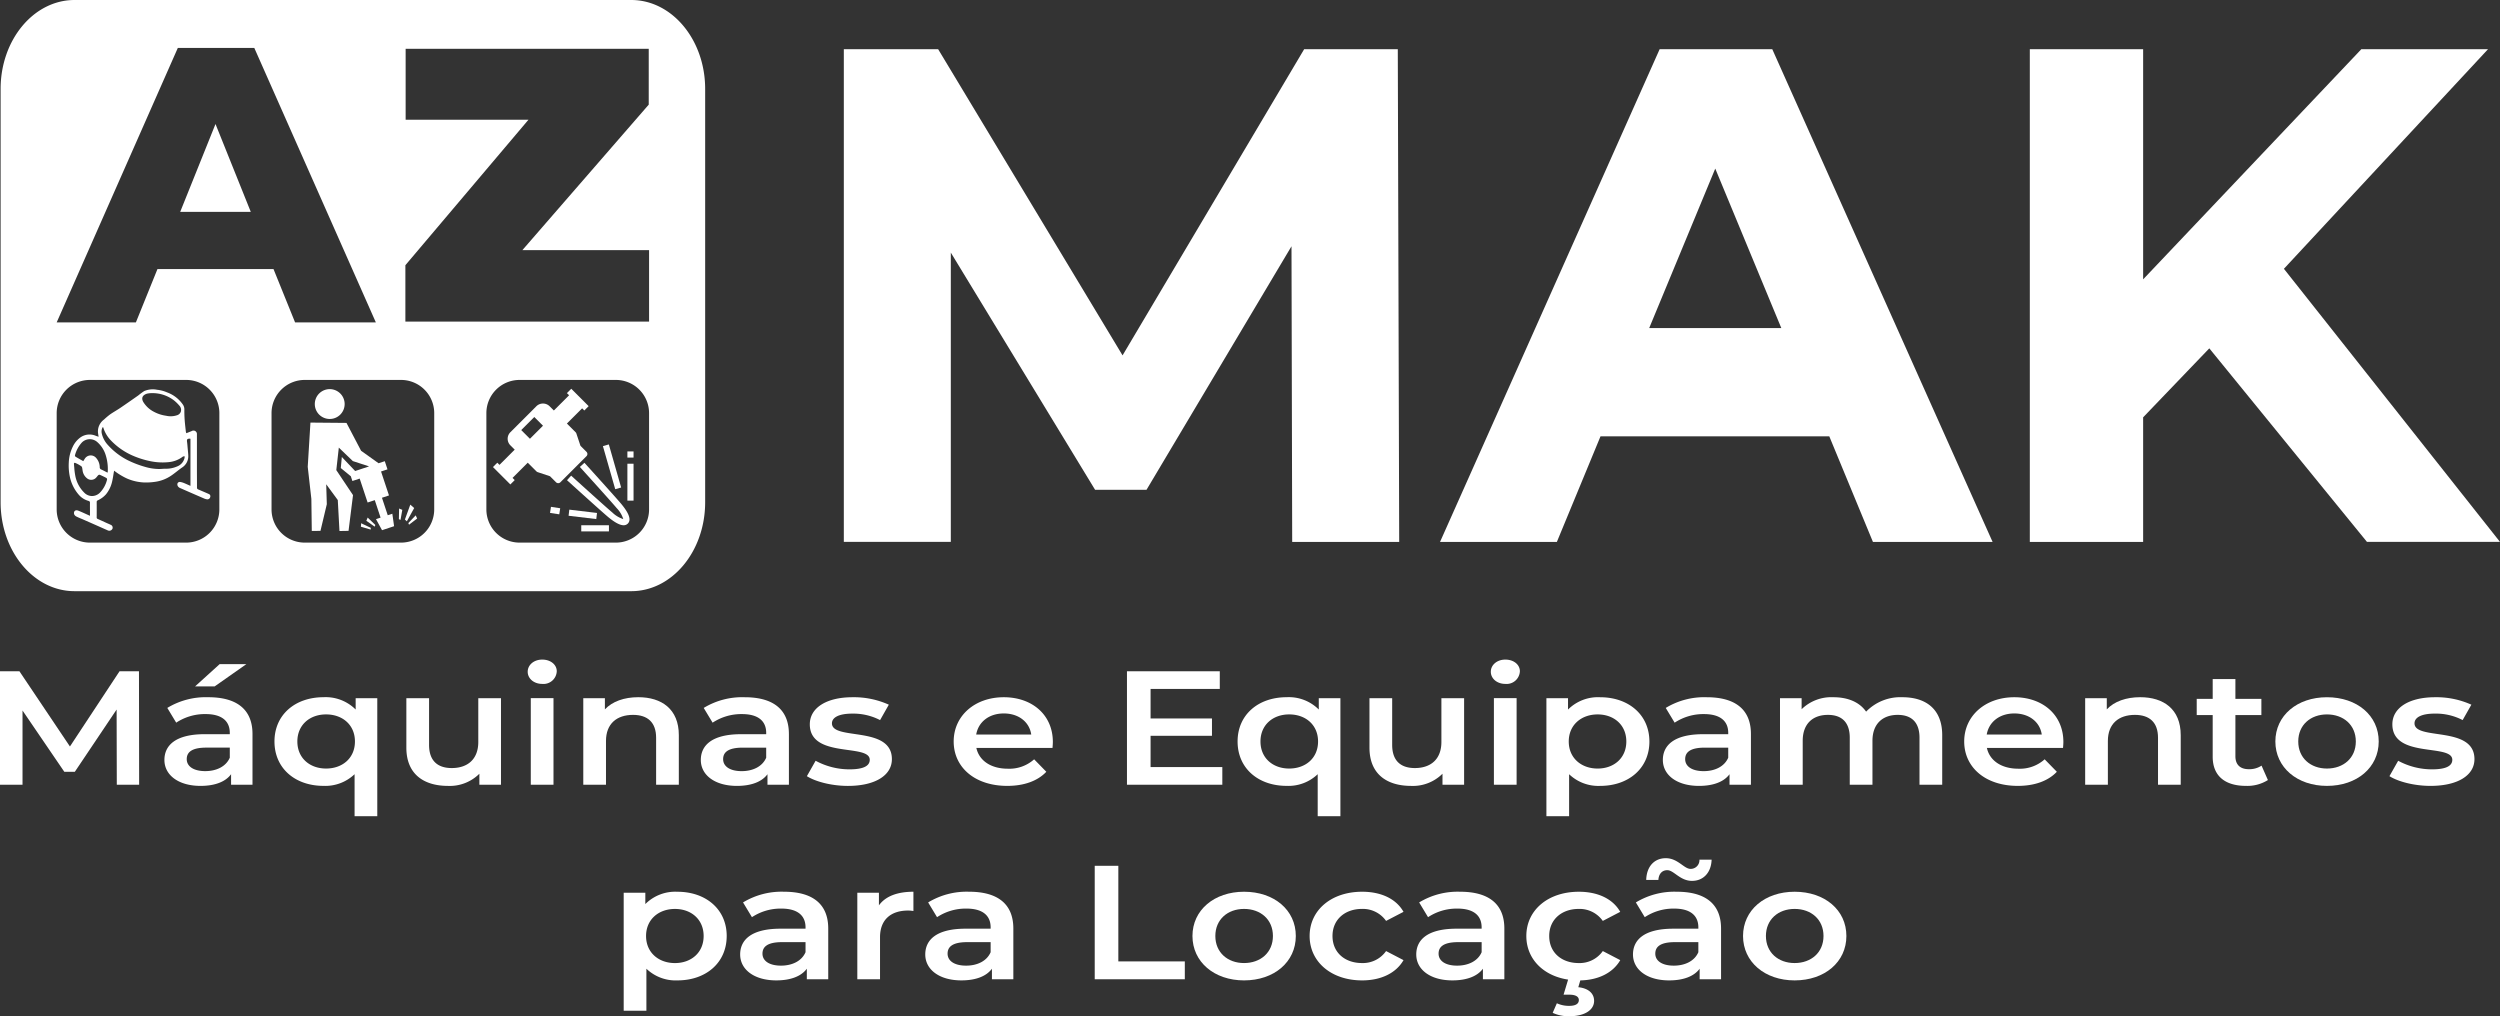
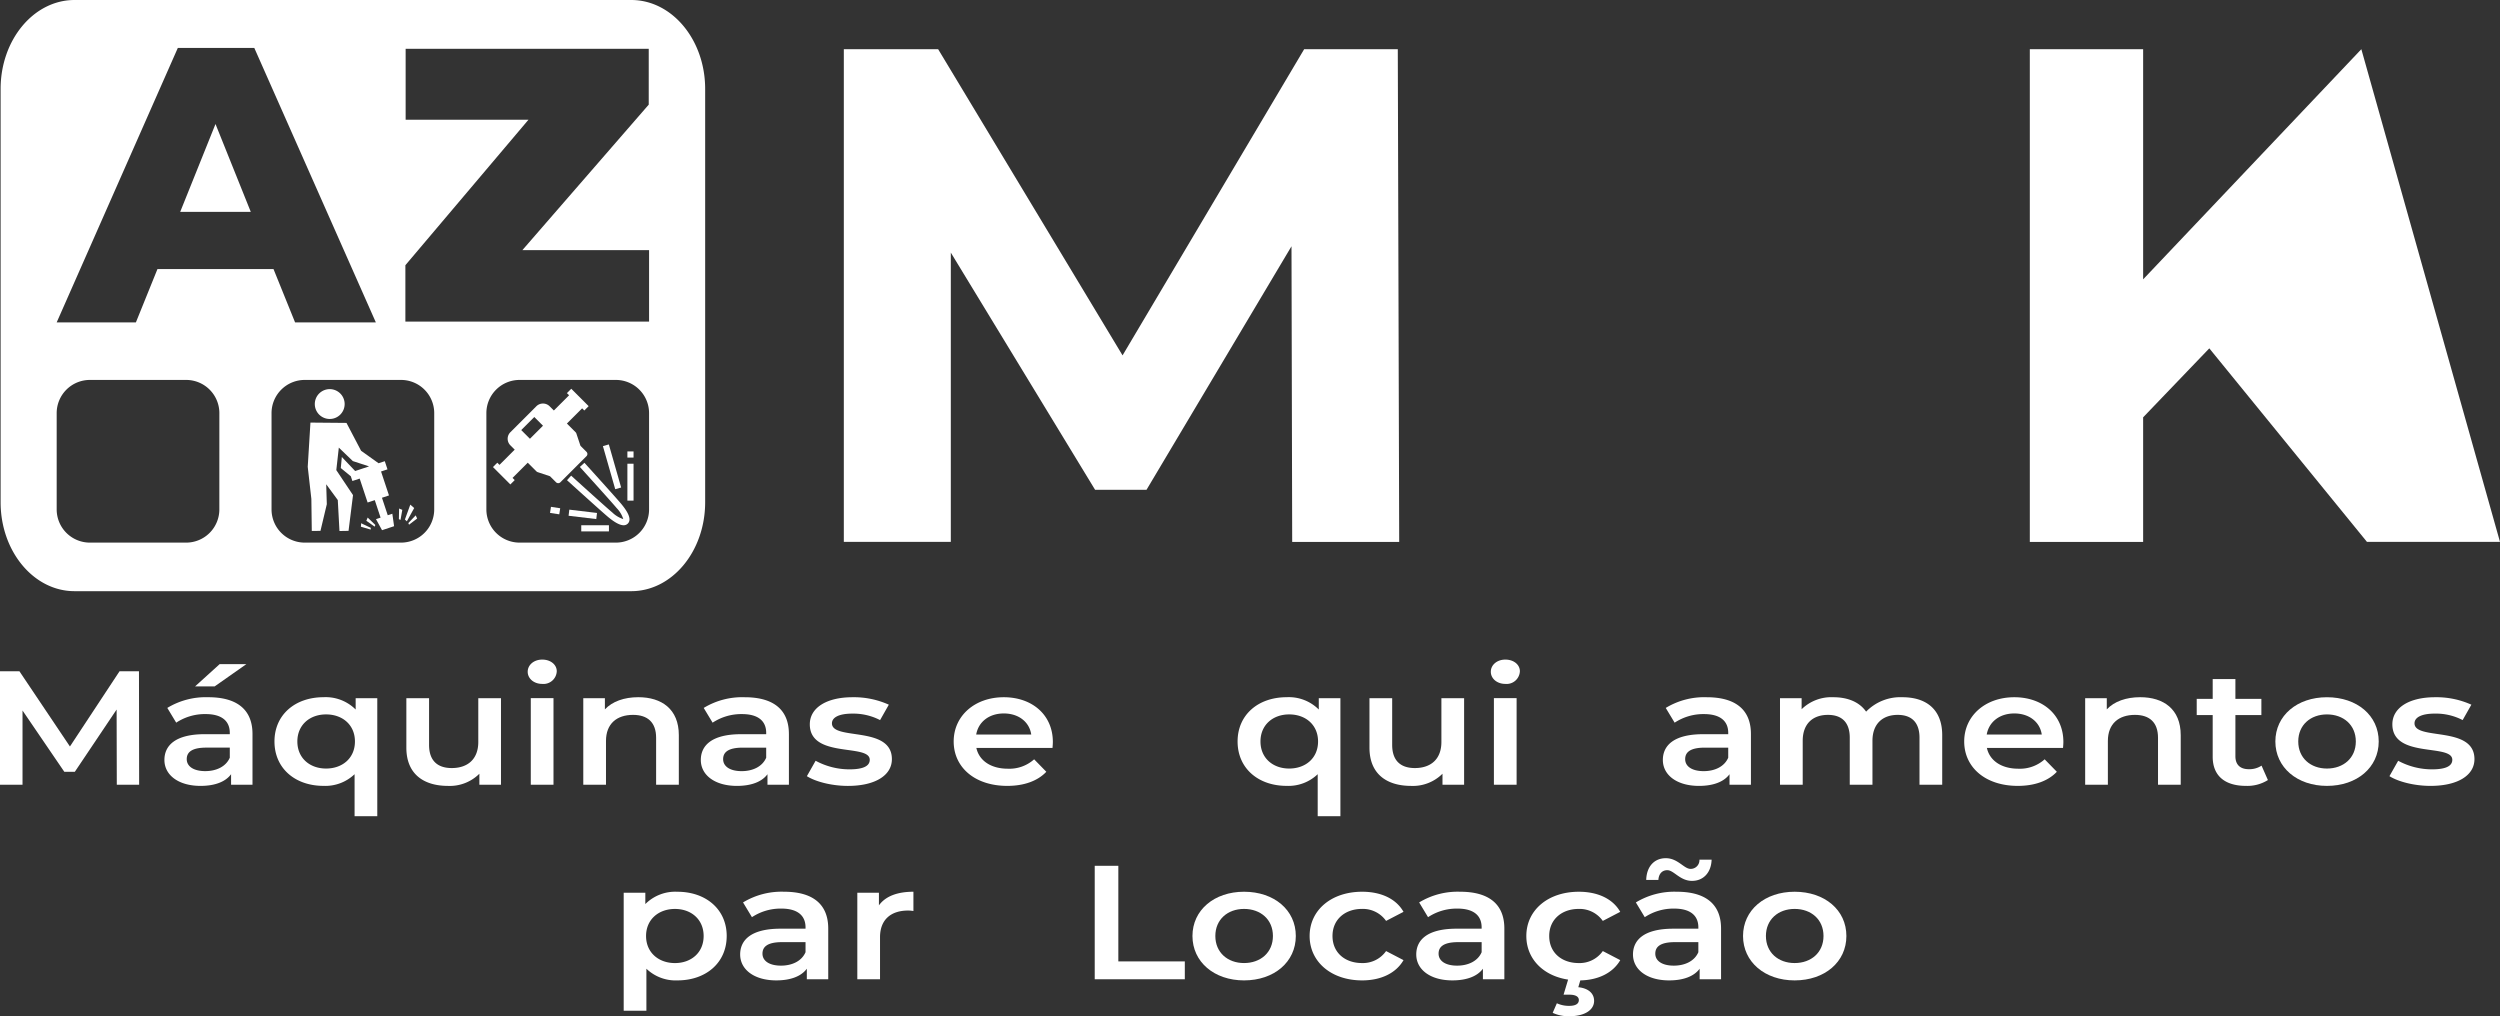
<svg xmlns="http://www.w3.org/2000/svg" width="595.442" height="242.039" viewBox="0 0 595.442 242.039">
  <rect x="0" y="0" width="595.442" height="242.039" fill="#333333" stroke="none" />
  <defs>
    <clipPath id="clip-path">
      <rect id="Retângulo_34" data-name="Retângulo 34" width="595.441" height="242.039" fill="#fff" />
    </clipPath>
  </defs>
  <g id="Grupo_19" data-name="Grupo 19" transform="translate(18 -7337.999)">
    <g id="Grupo_18" data-name="Grupo 18" transform="translate(-18 7338)">
      <path id="Caminho_43" data-name="Caminho 43" d="M648.566,148.935,648.4,78.523l-34.536,58.006H601.625l-34.367-56.5v68.9H541.775V31.582h22.464l43.924,72.927,43.254-72.927h22.3l.335,117.353Z" transform="translate(-340.796 -19.866)" fill="#fff" />
-       <path id="Caminho_44" data-name="Caminho 44" d="M1017.287,123.788H962.8l-10.395,25.148H924.578L976.884,31.582h26.824l52.474,117.353h-28.5Zm-11.425-25.781L990.128,60.019,974.394,98.007Z" transform="translate(-581.594 -19.866)" fill="#fff" />
-       <path id="Caminho_45" data-name="Caminho 45" d="M1382.2,31.582,1330.229,86.4V31.582h-26.991V148.935h26.991V119.262l15.759-16.43,37.553,46.1h31.685l-51.467-65.047,48.617-52.307Z" transform="translate(-819.784 -19.866)" fill="#fff" />
+       <path id="Caminho_45" data-name="Caminho 45" d="M1382.2,31.582,1330.229,86.4V31.582h-26.991V148.935h26.991V119.262l15.759-16.43,37.553,46.1h31.685Z" transform="translate(-819.784 -19.866)" fill="#fff" />
      <path id="Caminho_46" data-name="Caminho 46" d="M28.467,431l-11.81,17.912L4.63,431H0v27.022H5.365v-17.68l9.95,14.592h2.51l9.95-14.824.043,17.912h5.322L33.1,431Z" transform="translate(0 -271.116)" fill="#fff" />
      <g id="Grupo_17" data-name="Grupo 17" transform="translate(0)">
        <g id="Grupo_16" data-name="Grupo 16" clip-path="url(#clip-path)">
          <path id="Caminho_47" data-name="Caminho 47" d="M126.534,443.06v12.083h-5.1v-2.509c-1.3,1.776-3.808,2.78-7.269,2.78-5.277,0-8.609-2.586-8.609-6.177,0-3.436,2.6-6.138,9.6-6.138h5.971v-.309c0-2.818-1.9-4.479-5.755-4.479a12.376,12.376,0,0,0-7.008,2.046l-2.12-3.513a17.67,17.67,0,0,1,9.777-2.547c6.663,0,10.513,2.818,10.513,8.763m-5.406,5.636V446.3h-5.583c-3.677,0-4.671,1.235-4.671,2.741,0,1.737,1.643,2.856,4.412,2.856,2.639,0,4.932-1.081,5.842-3.2m-3.592-16.986h-4.671l5.84-5.289h6.359Z" transform="translate(-66.396 -268.235)" fill="#fff" />
          <path id="Caminho_48" data-name="Caminho 48" d="M200.714,447.884v28.1h-5.408v-10a10.074,10.074,0,0,1-7.4,2.78c-6.749,0-11.681-4.17-11.681-10.577,0-6.37,4.932-10.539,11.681-10.539a10.081,10.081,0,0,1,7.657,2.934v-2.7Zm-5.322,10.308c0-3.938-2.941-6.447-6.879-6.447-3.894,0-6.836,2.509-6.836,6.447s2.942,6.446,6.836,6.446c3.937,0,6.879-2.509,6.879-6.446" transform="translate(-110.853 -281.59)" fill="#fff" />
          <path id="Caminho_49" data-name="Caminho 49" d="M283.439,448.275V468.89h-5.149v-2.626a9.973,9.973,0,0,1-7.44,2.9c-5.928,0-9.951-2.9-9.951-9.111V448.275h5.408v11.118c0,3.745,1.99,5.52,5.408,5.52,3.763,0,6.316-2.085,6.316-6.215V448.275Z" transform="translate(-164.114 -281.981)" fill="#fff" />
          <path id="Caminho_50" data-name="Caminho 50" d="M338.809,426.4c0-1.621,1.471-2.9,3.461-2.9s3.461,1.2,3.461,2.78a3.163,3.163,0,0,1-3.461,3.011c-1.99,0-3.461-1.274-3.461-2.9m.735,6.292h5.408V453.31h-5.408Z" transform="translate(-213.123 -266.402)" fill="#fff" />
          <path id="Caminho_51" data-name="Caminho 51" d="M397.251,456.685V468.5h-5.408V457.3c0-3.667-2.033-5.444-5.494-5.444-3.851,0-6.446,2.085-6.446,6.215V468.5h-5.408V447.883h5.147v2.664c1.775-1.891,4.587-2.9,7.962-2.9,5.537,0,9.648,2.818,9.648,9.033" transform="translate(-235.571 -281.59)" fill="#fff" />
          <path id="Caminho_52" data-name="Caminho 52" d="M470.94,456.415V468.5h-5.106v-2.509c-1.3,1.776-3.806,2.78-7.267,2.78-5.279,0-8.609-2.586-8.609-6.177,0-3.435,2.594-6.138,9.6-6.138h5.971v-.309c0-2.818-1.9-4.478-5.753-4.478a12.371,12.371,0,0,0-7.009,2.046l-2.12-3.513a17.663,17.663,0,0,1,9.777-2.548c6.661,0,10.513,2.818,10.513,8.763m-5.408,5.636v-2.394h-5.581c-3.677,0-4.673,1.236-4.673,2.741,0,1.737,1.645,2.857,4.414,2.857,2.638,0,4.932-1.081,5.84-3.2" transform="translate(-283.04 -281.59)" fill="#fff" />
          <path id="Caminho_53" data-name="Caminho 53" d="M518.068,466.452l2.077-3.667a16.953,16.953,0,0,0,8.046,2.046c3.418,0,4.846-.85,4.846-2.277,0-3.938-14.276-.232-14.276-8.455,0-3.9,3.936-6.446,10.166-6.446a20.225,20.225,0,0,1,8.654,1.775L535.5,453.1a13.854,13.854,0,0,0-6.62-1.544c-3.289,0-4.846.965-4.846,2.317,0,4.169,14.278.463,14.278,8.531,0,3.861-3.981,6.37-10.47,6.37-3.851,0-7.7-1-9.777-2.317" transform="translate(-325.884 -281.59)" fill="#fff" />
          <path id="Caminho_54" data-name="Caminho 54" d="M635.837,459.736H617.71c.649,3.01,3.461,4.941,7.485,4.941a8.821,8.821,0,0,0,6.273-2.24l2.9,2.973c-2.077,2.2-5.322,3.359-9.3,3.359-7.745,0-12.764-4.439-12.764-10.577s5.061-10.539,11.94-10.539c6.75,0,11.681,4.207,11.681,10.654,0,.386-.043.965-.086,1.429m-18.17-3.2h13.109c-.433-2.972-2.984-5.018-6.534-5.018-3.5,0-6.055,2.007-6.575,5.018" transform="translate(-385.16 -281.59)" fill="#fff" />
-           <path id="Caminho_55" data-name="Caminho 55" d="M746.28,453.817v4.208H723.568V431h22.108v4.207H729.192v7.026h14.623v4.13H729.192v7.45Z" transform="translate(-455.151 -271.116)" fill="#fff" />
          <path id="Caminho_56" data-name="Caminho 56" d="M819.085,447.884v28.1h-5.408v-10a10.074,10.074,0,0,1-7.4,2.78c-6.749,0-11.681-4.17-11.681-10.577,0-6.37,4.932-10.539,11.681-10.539a10.081,10.081,0,0,1,7.657,2.934v-2.7Zm-5.322,10.308c0-3.938-2.941-6.447-6.879-6.447-3.894,0-6.836,2.509-6.836,6.447s2.942,6.446,6.836,6.446c3.938,0,6.879-2.509,6.879-6.446" transform="translate(-499.831 -281.59)" fill="#fff" />
          <path id="Caminho_57" data-name="Caminho 57" d="M901.81,448.275V468.89H896.66v-2.626a9.972,9.972,0,0,1-7.44,2.9c-5.927,0-9.951-2.9-9.951-9.111V448.275h5.408v11.118c0,3.745,1.99,5.52,5.408,5.52,3.763,0,6.316-2.085,6.316-6.215V448.275Z" transform="translate(-553.093 -281.981)" fill="#fff" />
          <path id="Caminho_58" data-name="Caminho 58" d="M957.18,426.4c0-1.621,1.47-2.9,3.461-2.9s3.461,1.2,3.461,2.78a3.163,3.163,0,0,1-3.461,3.011c-1.99,0-3.461-1.274-3.461-2.9m.735,6.292h5.408V453.31h-5.408Z" transform="translate(-602.102 -266.402)" fill="#fff" />
-           <path id="Caminho_59" data-name="Caminho 59" d="M1017.4,458.192c0,6.408-4.975,10.577-11.725,10.577a10.066,10.066,0,0,1-7.4-2.78v10h-5.408v-28.1h5.148v2.7a10.083,10.083,0,0,1,7.657-2.934c6.75,0,11.725,4.169,11.725,10.539m-5.495,0c0-3.938-2.941-6.447-6.834-6.447s-6.879,2.509-6.879,6.447,2.985,6.446,6.879,6.446,6.834-2.509,6.834-6.446" transform="translate(-624.549 -281.59)" fill="#fff" />
          <path id="Caminho_60" data-name="Caminho 60" d="M1088.608,456.415V468.5h-5.1v-2.509c-1.3,1.776-3.808,2.78-7.269,2.78-5.277,0-8.609-2.586-8.609-6.177,0-3.435,2.6-6.138,9.6-6.138h5.971v-.309c0-2.818-1.9-4.478-5.755-4.478a12.375,12.375,0,0,0-7.009,2.046l-2.12-3.513a17.672,17.672,0,0,1,9.777-2.548c6.663,0,10.513,2.818,10.513,8.763m-5.407,5.636v-2.394h-5.582c-3.677,0-4.671,1.236-4.671,2.741,0,1.737,1.643,2.857,4.412,2.857,2.639,0,4.932-1.081,5.841-3.2" transform="translate(-671.576 -281.59)" fill="#fff" />
          <path id="Caminho_61" data-name="Caminho 61" d="M1181.486,456.685V468.5h-5.409V457.3c0-3.667-1.9-5.444-5.192-5.444-3.547,0-6.012,2.085-6.012,6.177V468.5h-5.408V457.3c0-3.667-1.9-5.444-5.193-5.444-3.59,0-6.012,2.085-6.012,6.177V468.5h-5.409V447.883H1148v2.626a10.141,10.141,0,0,1,7.571-2.857c3.375,0,6.187,1.119,7.789,3.436a11.364,11.364,0,0,1,8.651-3.436c5.581,0,9.476,2.818,9.476,9.033" transform="translate(-718.896 -281.59)" fill="#fff" />
          <path id="Caminho_62" data-name="Caminho 62" d="M1284.646,459.736h-18.127c.649,3.01,3.461,4.941,7.485,4.941a8.822,8.822,0,0,0,6.273-2.24l2.9,2.973c-2.077,2.2-5.322,3.359-9.3,3.359-7.745,0-12.764-4.439-12.764-10.577s5.062-10.539,11.94-10.539c6.75,0,11.681,4.207,11.681,10.654,0,.386-.043.965-.086,1.429m-18.17-3.2h13.109c-.433-2.972-2.984-5.018-6.534-5.018-3.5,0-6.055,2.007-6.575,5.018" transform="translate(-793.285 -281.59)" fill="#fff" />
          <path id="Caminho_63" data-name="Caminho 63" d="M1361.541,456.685V468.5h-5.408V457.3c0-3.667-2.032-5.444-5.493-5.444-3.852,0-6.448,2.085-6.448,6.215V468.5h-5.408V447.883h5.149v2.664c1.773-1.891,4.585-2.9,7.96-2.9,5.538,0,9.648,2.818,9.648,9.033" transform="translate(-842.145 -281.59)" fill="#fff" />
          <path id="Caminho_64" data-name="Caminho 64" d="M1427.357,460.048a9.225,9.225,0,0,1-5.191,1.39c-5.061,0-7.961-2.393-7.961-6.949v-9.921H1410.4v-3.86h3.806V436h5.408v4.709h6.187v3.86h-6.187v9.806c0,2.008,1.125,3.088,3.2,3.088a5.269,5.269,0,0,0,3.028-.849Z" transform="translate(-887.193 -274.259)" fill="#fff" />
          <path id="Caminho_65" data-name="Caminho 65" d="M1460.9,458.192c0-6.177,5.191-10.539,12.286-10.539,7.182,0,12.33,4.362,12.33,10.539s-5.147,10.577-12.33,10.577c-7.095,0-12.286-4.4-12.286-10.577m19.164,0c0-3.938-2.941-6.447-6.879-6.447-3.893,0-6.834,2.509-6.834,6.447s2.942,6.446,6.834,6.446c3.937,0,6.879-2.509,6.879-6.446" transform="translate(-918.961 -281.59)" fill="#fff" />
          <path id="Caminho_66" data-name="Caminho 66" d="M1534.145,466.452l2.077-3.667a16.951,16.951,0,0,0,8.046,2.046c3.418,0,4.846-.85,4.846-2.277,0-3.938-14.276-.232-14.276-8.455,0-3.9,3.935-6.446,10.165-6.446a20.224,20.224,0,0,1,8.654,1.775l-2.077,3.667a13.855,13.855,0,0,0-6.62-1.544c-3.289,0-4.845.965-4.845,2.317,0,4.169,14.277.463,14.277,8.531,0,3.861-3.981,6.37-10.47,6.37-3.851,0-7.7-1-9.777-2.317" transform="translate(-965.034 -281.59)" fill="#fff" />
          <path id="Caminho_67" data-name="Caminho 67" d="M424.979,583.078c0,6.408-4.975,10.577-11.725,10.577a10.068,10.068,0,0,1-7.4-2.779v10h-5.408v-28.1H405.6v2.7a10.084,10.084,0,0,1,7.657-2.933c6.75,0,11.725,4.169,11.725,10.539m-5.495,0c0-3.938-2.941-6.447-6.834-6.447s-6.879,2.509-6.879,6.447,2.985,6.446,6.879,6.446,6.834-2.509,6.834-6.446" transform="translate(-251.897 -360.148)" fill="#fff" />
          <path id="Caminho_68" data-name="Caminho 68" d="M496.191,581.3v12.083h-5.1v-2.509c-1.3,1.776-3.808,2.78-7.269,2.78-5.277,0-8.609-2.586-8.609-6.177,0-3.435,2.6-6.138,9.6-6.138h5.971v-.309c0-2.818-1.9-4.478-5.755-4.478a12.375,12.375,0,0,0-7.009,2.046l-2.12-3.513a17.673,17.673,0,0,1,9.777-2.548c6.663,0,10.513,2.818,10.513,8.763m-5.406,5.636v-2.394H485.2c-3.677,0-4.671,1.236-4.671,2.741,0,1.738,1.643,2.857,4.412,2.857,2.639,0,4.932-1.081,5.842-3.2" transform="translate(-298.924 -360.148)" fill="#fff" />
          <path id="Caminho_69" data-name="Caminho 69" d="M563.8,572.539v4.593a7.648,7.648,0,0,0-1.255-.116c-4.11,0-6.7,2.162-6.7,6.37v10h-5.408V572.77h5.147v3.011c1.559-2.162,4.371-3.242,8.22-3.242" transform="translate(-346.244 -360.148)" fill="#fff" />
-           <path id="Caminho_70" data-name="Caminho 70" d="M615.037,581.3v12.083h-5.1v-2.509c-1.3,1.776-3.808,2.78-7.269,2.78-5.277,0-8.609-2.586-8.609-6.177,0-3.435,2.6-6.138,9.6-6.138h5.971v-.309c0-2.818-1.9-4.478-5.755-4.478a12.375,12.375,0,0,0-7.009,2.046l-2.12-3.513a17.672,17.672,0,0,1,9.777-2.548c6.663,0,10.513,2.818,10.513,8.763m-5.406,5.636v-2.394h-5.583c-3.677,0-4.671,1.236-4.671,2.741,0,1.738,1.643,2.857,4.412,2.857,2.639,0,4.932-1.081,5.842-3.2" transform="translate(-373.682 -360.148)" fill="#fff" />
          <path id="Caminho_71" data-name="Caminho 71" d="M702.868,555.888h5.624v22.776h15.834v4.247H702.868Z" transform="translate(-442.13 -349.674)" fill="#fff" />
          <path id="Caminho_72" data-name="Caminho 72" d="M765.618,583.078c0-6.177,5.192-10.539,12.287-10.539,7.181,0,12.33,4.362,12.33,10.539s-5.149,10.577-12.33,10.577c-7.1,0-12.287-4.4-12.287-10.577m19.166,0c0-3.938-2.941-6.447-6.879-6.447-3.895,0-6.836,2.509-6.836,6.447s2.942,6.446,6.836,6.446c3.937,0,6.879-2.509,6.879-6.446" transform="translate(-481.602 -360.148)" fill="#fff" />
          <path id="Caminho_73" data-name="Caminho 73" d="M840.844,583.078c0-6.177,5.192-10.539,12.5-10.539,4.5,0,8.091,1.66,9.863,4.786l-4.153,2.161a6.754,6.754,0,0,0-5.753-2.856c-3.981,0-7.009,2.471-7.009,6.447,0,4.015,3.028,6.446,7.009,6.446a6.752,6.752,0,0,0,5.753-2.856l4.153,2.162c-1.773,3.088-5.363,4.826-9.863,4.826-7.311,0-12.5-4.4-12.5-10.577" transform="translate(-528.922 -360.148)" fill="#fff" />
          <path id="Caminho_74" data-name="Caminho 74" d="M930.291,581.3v12.083h-5.106v-2.509c-1.3,1.776-3.806,2.78-7.267,2.78-5.279,0-8.609-2.586-8.609-6.177,0-3.435,2.594-6.138,9.6-6.138h5.971v-.309c0-2.818-1.9-4.478-5.753-4.478a12.371,12.371,0,0,0-7.009,2.046L910,575.086a17.663,17.663,0,0,1,9.777-2.548c6.661,0,10.513,2.818,10.513,8.763m-5.408,5.636v-2.394H919.3c-3.677,0-4.673,1.236-4.673,2.741,0,1.738,1.645,2.857,4.414,2.857,2.638,0,4.932-1.081,5.84-3.2" transform="translate(-571.989 -360.148)" fill="#fff" />
          <path id="Caminho_75" data-name="Caminho 75" d="M998.2,586.668l4.153,2.162c-1.732,3.011-5.192,4.749-9.519,4.826l-.474,1.622c2.551.27,3.763,1.583,3.763,3.243,0,2.239-2.336,3.668-5.885,3.668a8.874,8.874,0,0,1-3.979-.811l.994-2.277a6.766,6.766,0,0,0,2.942.618c1.6,0,2.294-.54,2.294-1.39,0-.733-.649-1.274-2.294-1.274H988.85l1.083-3.591c-5.928-.888-9.95-4.941-9.95-10.384,0-6.177,5.19-10.539,12.5-10.539,4.5,0,8.089,1.66,9.864,4.786l-4.153,2.162a6.753,6.753,0,0,0-5.753-2.857c-3.981,0-7.009,2.471-7.009,6.447,0,4.015,3.028,6.446,7.009,6.446a6.751,6.751,0,0,0,5.753-2.856" transform="translate(-616.445 -360.148)" fill="#fff" />
          <path id="Caminho_76" data-name="Caminho 76" d="M1069.425,567.751v12.083h-5.1v-2.509c-1.3,1.776-3.808,2.78-7.269,2.78-5.277,0-8.609-2.586-8.609-6.177,0-3.435,2.6-6.138,9.6-6.138h5.971v-.309c0-2.818-1.9-4.478-5.755-4.478a12.375,12.375,0,0,0-7.009,2.046l-2.12-3.513a17.672,17.672,0,0,1,9.777-2.548c6.663,0,10.513,2.818,10.513,8.763M1054.5,556.169h-2.9c.086-3.165,1.9-5.172,4.671-5.172,2.855,0,4.328,2.547,5.885,2.547a2.083,2.083,0,0,0,2.12-2.2h2.9c-.087,3.01-1.9,5.057-4.673,5.057-2.855,0-4.326-2.548-5.883-2.548-1.212,0-2.033.85-2.12,2.316m9.518,17.218v-2.394h-5.583c-3.676,0-4.671,1.236-4.671,2.741,0,1.738,1.643,2.857,4.412,2.857,2.639,0,4.932-1.081,5.842-3.2" transform="translate(-659.509 -346.597)" fill="#fff" />
          <path id="Caminho_77" data-name="Caminho 77" d="M1119.117,583.078c0-6.177,5.193-10.539,12.287-10.539,7.181,0,12.33,4.362,12.33,10.539s-5.149,10.577-12.33,10.577c-7.095,0-12.287-4.4-12.287-10.577m19.166,0c0-3.938-2.941-6.447-6.879-6.447-3.895,0-6.836,2.509-6.836,6.447s2.942,6.446,6.836,6.446c3.937,0,6.879-2.509,6.879-6.446" transform="translate(-703.966 -360.148)" fill="#fff" />
          <path id="Caminho_78" data-name="Caminho 78" d="M124.1,79.613l-8.405,20.92H132.5Z" transform="translate(-72.773 -50.079)" fill="#fff" />
          <path id="Caminho_79" data-name="Caminho 79" d="M150.6,0H17.993C8.273,0,.393,9.484.393,21.183v98.437c0,11.7,7.88,21.183,17.6,21.183H150.6c9.72,0,17.6-9.484,17.6-21.183V21.183C168.2,9.484,160.317,0,150.6,0M96.8,63.164l29.313-34.645H96.86v-16.9h57.9V24.921l-30.09,34.647h30.173V76.59H96.8ZM42.6,11.414H60.815L89.768,76.791H70.53l-5.138-12.7H37.747l-5.136,12.7H13.745Zm9.891,109.913a7.91,7.91,0,0,1-7.91,7.91H21.655a7.91,7.91,0,0,1-7.909-7.91V98.4a7.91,7.91,0,0,1,7.909-7.91h22.93a7.91,7.91,0,0,1,7.91,7.91Zm51.175,0a7.91,7.91,0,0,1-7.91,7.91H72.83a7.91,7.91,0,0,1-7.91-7.91V98.4a7.91,7.91,0,0,1,7.91-7.91H95.76a7.91,7.91,0,0,1,7.91,7.91Zm51.175,0a7.91,7.91,0,0,1-7.91,7.91H124a7.91,7.91,0,0,1-7.91-7.91V98.4a7.91,7.91,0,0,1,7.91-7.91h22.93a7.91,7.91,0,0,1,7.91,7.91Z" transform="translate(-0.247)" fill="#fff" />
-           <path id="Caminho_80" data-name="Caminho 80" d="M54.926,269.373c-.184,1-.3,2-.564,2.968a7.269,7.269,0,0,1-1.391,2.695,5.811,5.811,0,0,1-1.933,1.405.411.411,0,0,0-.259.419c.013,1.206.009,2.412,0,3.618a.355.355,0,0,0,.229.392c.72.317,1.432.651,2.149.976.31.141.631.262.934.417a.726.726,0,0,1,.44.957.838.838,0,0,1-1.124.377q-2.909-1.292-5.822-2.574c-.561-.247-1.139-.458-1.68-.742a1.026,1.026,0,0,1-.514-.583c-.132-.692.336-1.061,1.008-.793.917.366,1.81.793,2.779,1.224v-.966c0-.706-.013-1.411,0-2.116.007-.28-.1-.39-.362-.471a4.717,4.717,0,0,1-2.212-1.355,9.558,9.558,0,0,1-2.2-4.3,12.923,12.923,0,0,1-.272-3.473,9.349,9.349,0,0,1,.972-3.82,5.721,5.721,0,0,1,1.837-2.195,3.759,3.759,0,0,1,3.669-.338c.183.067.372.12.622.2-.059-.4-.121-.723-.152-1.047a3.519,3.519,0,0,1,1.456-3.059,16.485,16.485,0,0,1,1.429-1.206c.785-.546,1.629-1.008,2.422-1.544,1.44-.975,2.864-1.973,4.288-2.972a17.367,17.367,0,0,1,1.405-1.039,5.2,5.2,0,0,1,3.086-.318,8.225,8.225,0,0,1,2.356.615,7.813,7.813,0,0,1,3.763,2.88,2.042,2.042,0,0,1,.376,1.206c-.01.822.012,1.647.07,2.467.068.953.187,1.9.29,2.852a1.608,1.608,0,0,0,.117.328c.437-.176.875-.342,1.305-.528a.816.816,0,0,1,1.207.758c.005,2.753,0,5.505,0,8.258,0,1.5.017,3,.016,4.493,0,.271.164.357.372.445.822.348,1.641.7,2.459,1.059a.564.564,0,0,1,.331.69.7.7,0,0,1-.711.583,2.762,2.762,0,0,1-.781-.22q-2.862-1.232-5.713-2.49a1.082,1.082,0,0,1-.471-.368.851.851,0,0,1-.153-.615.576.576,0,0,1,.605-.463,3.857,3.857,0,0,1,.85.219c.543.215,1.073.464,1.658.721v-11.2c-.047-.023-.068-.042-.088-.042-.675-.016-.812.149-.722.789.07.5.1,1,.148,1.5.052.584.124,1.168.143,1.753a3.176,3.176,0,0,1-1.512,2.853c-.84.582-1.612,1.262-2.456,1.838a8.982,8.982,0,0,1-4.008,1.556,14.462,14.462,0,0,1-2.7.135,11.54,11.54,0,0,1-3.942-.941,16.013,16.013,0,0,1-3.052-1.863m9.085-18.465a5.614,5.614,0,0,0-1.186.11c-.855.244-1.565.827-.971,1.951a6.323,6.323,0,0,0,2.615,2.41,8.594,8.594,0,0,0,2.834.912,4.785,4.785,0,0,0,2.574-.105,1.377,1.377,0,0,0,.956-.9,1.473,1.473,0,0,0-.321-1.356,9.993,9.993,0,0,0-1.224-1.216,8.39,8.39,0,0,0-5.277-1.806m-11.678,8.124-.142.006a2.141,2.141,0,0,0-.209,1.428,6,6,0,0,0,1.471,2.8,16.166,16.166,0,0,0,4.689,3.6,23.655,23.655,0,0,0,4.174,1.605,11.964,11.964,0,0,0,3.339.506c.494,0,.988-.066,1.482-.065a6.545,6.545,0,0,0,2.75-.524,2.853,2.853,0,0,0,1.836-2.116,1.441,1.441,0,0,0-.021-.341,1.258,1.258,0,0,0-.426.113,6.459,6.459,0,0,1-3.292,1.293,14.3,14.3,0,0,1-4.184-.176,20.935,20.935,0,0,1-4.7-1.486,16.07,16.07,0,0,1-5.072-3.649,7.659,7.659,0,0,1-1.523-2.472c-.064-.173-.116-.349-.174-.523m1,10.805c.017-.019.04-.035.049-.056a.383.383,0,0,0,.036-.132,11.058,11.058,0,0,0-.432-3.792,6.825,6.825,0,0,0-2.121-3.345,2.669,2.669,0,0,0-3.591.134,7.245,7.245,0,0,0-1.625,2.918c-.088.251-.037.406.147.516.591.354,1.194.686,1.795,1.028.132-.211.227-.376.333-.532a1.668,1.668,0,0,1,2.69-.273,3.388,3.388,0,0,1,.895,2.222.541.541,0,0,0,.336.557c.507.227.994.5,1.489.753m-3.747,5.582a2.7,2.7,0,0,0,1.908-.745,6.756,6.756,0,0,0,1.765-3.2.416.416,0,0,0-.171-.359c-.507-.273-1.027-.524-1.555-.753a.422.422,0,0,0-.371.085c-.223.215-.389.491-.617.7a1.581,1.581,0,0,1-1.971.124,2.851,2.851,0,0,1-1.157-1.994c-.062-.319-.062-.751-.266-.921a7.063,7.063,0,0,0-1.443-.808c-.2-.1-.361-.015-.341.247.022.286.045.573.076.858a15.61,15.61,0,0,0,.231,1.878,7.608,7.608,0,0,0,2.1,4.034,2.618,2.618,0,0,0,1.808.852" transform="translate(-27.749 -157.278)" fill="#fff" />
          <path id="Caminho_81" data-name="Caminho 81" d="M198.226,257.812l8.584.076,3.481,6.637,4.161,2.97,1.482-.492.645,1.947-1.535.509,1.89,5.7-1.674.555,1.381,4.166,1.092-.362.417,2.97-2.868.951-1.441-2.63,1.092-.362-1.381-4.165-1.705.566-1.891-5.7-1.738.577-.394-1.186-.029.02-2.336-1.92.247-2.628,3.172,3.335,3.32-1.1-3.87-1.264-3.338-3.21-.6,5.359,3.98,5.955L207.3,283.6l-2.16.035-.4-7.374-2.758-3.758.143,4.746-1.511,6.352-2.069.022-.1-7.625-.864-7.647Zm15.3,24.786.153-.4-1.82-1.769-.32.766Zm-.95.7.018-.425-2.292-1.088-.057.827Zm9.132-1.164,1.934-1.472-.347-.753-1.755,1.834Zm-.519-.806-.462-.431,1.283-3.545.924.814Zm-1.511-.339.428-2.393-.766-.319-.05,2.537Zm-16.858-31.146a3.554,3.554,0,1,1-3.555,3.553,3.553,3.553,0,0,1,3.555-3.553" transform="translate(-124.286 -157.162)" fill="#fff" fill-rule="evenodd" />
          <path id="Caminho_82" data-name="Caminho 82" d="M338.779,264.62l-1.432-1.433-.982-2.944a.726.726,0,0,0-.177-.286l-2.072-2.072,3.626-3.627.518.518,1.036-1.036-4.144-4.144-1.036,1.036.518.518-3.626,3.626-1.036-1.036a2.252,2.252,0,0,0-3.108,0l-6.217,6.217a2.2,2.2,0,0,0,0,3.108l1.036,1.036-3.626,3.626-.518-.518-1.036,1.036,4.144,4.144,1.036-1.036-.518-.518,3.627-3.627,2.072,2.072a.728.728,0,0,0,.286.177l2.945.982,1.432,1.432a.732.732,0,0,0,1.036,0l6.217-6.217a.732.732,0,0,0,0-1.036m-12.433-8.289,2.072,2.073-3.108,3.108-2.073-2.072Z" transform="translate(-199.092 -157.006)" fill="#fff" />
          <path id="Caminho_83" data-name="Caminho 83" d="M368.194,297.145l-1.085.985c.076.083,7.61,8.389,8.783,9.816a6.577,6.577,0,0,1,1.56,2.6,6.575,6.575,0,0,1-2.6-1.561c-1.427-1.173-9.732-8.707-9.816-8.783l-.985,1.085c.343.311,8.416,7.634,9.871,8.83,1.547,1.272,2.743,1.9,3.613,1.9a1.352,1.352,0,0,0,1-.4c.844-.844.351-2.351-1.506-4.609-1.2-1.455-8.519-9.527-8.83-9.87" transform="translate(-229.002 -186.915)" fill="#fff" />
          <rect id="Retângulo_28" data-name="Retângulo 28" width="1.465" height="8.791" transform="translate(149.431 110.447)" fill="#fff" />
          <rect id="Retângulo_29" data-name="Retângulo 29" width="6.593" height="1.465" transform="translate(138.442 125.1)" fill="#fff" />
          <rect id="Retângulo_30" data-name="Retângulo 30" width="1.465" height="2.224" transform="translate(131.005 122.161) rotate(-81.249)" fill="#fff" />
          <rect id="Retângulo_31" data-name="Retângulo 31" width="1.466" height="6.641" transform="translate(135.425 122.841) rotate(-83.182)" fill="#fff" />
          <rect id="Retângulo_32" data-name="Retângulo 32" width="1.465" height="10.667" transform="matrix(0.962, -0.275, 0.275, 0.962, 143.599, 106.253)" fill="#fff" />
          <rect id="Retângulo_33" data-name="Retângulo 33" width="1.465" height="1.465" transform="translate(149.431 107.517)" fill="#fff" />
        </g>
      </g>
    </g>
  </g>
</svg>